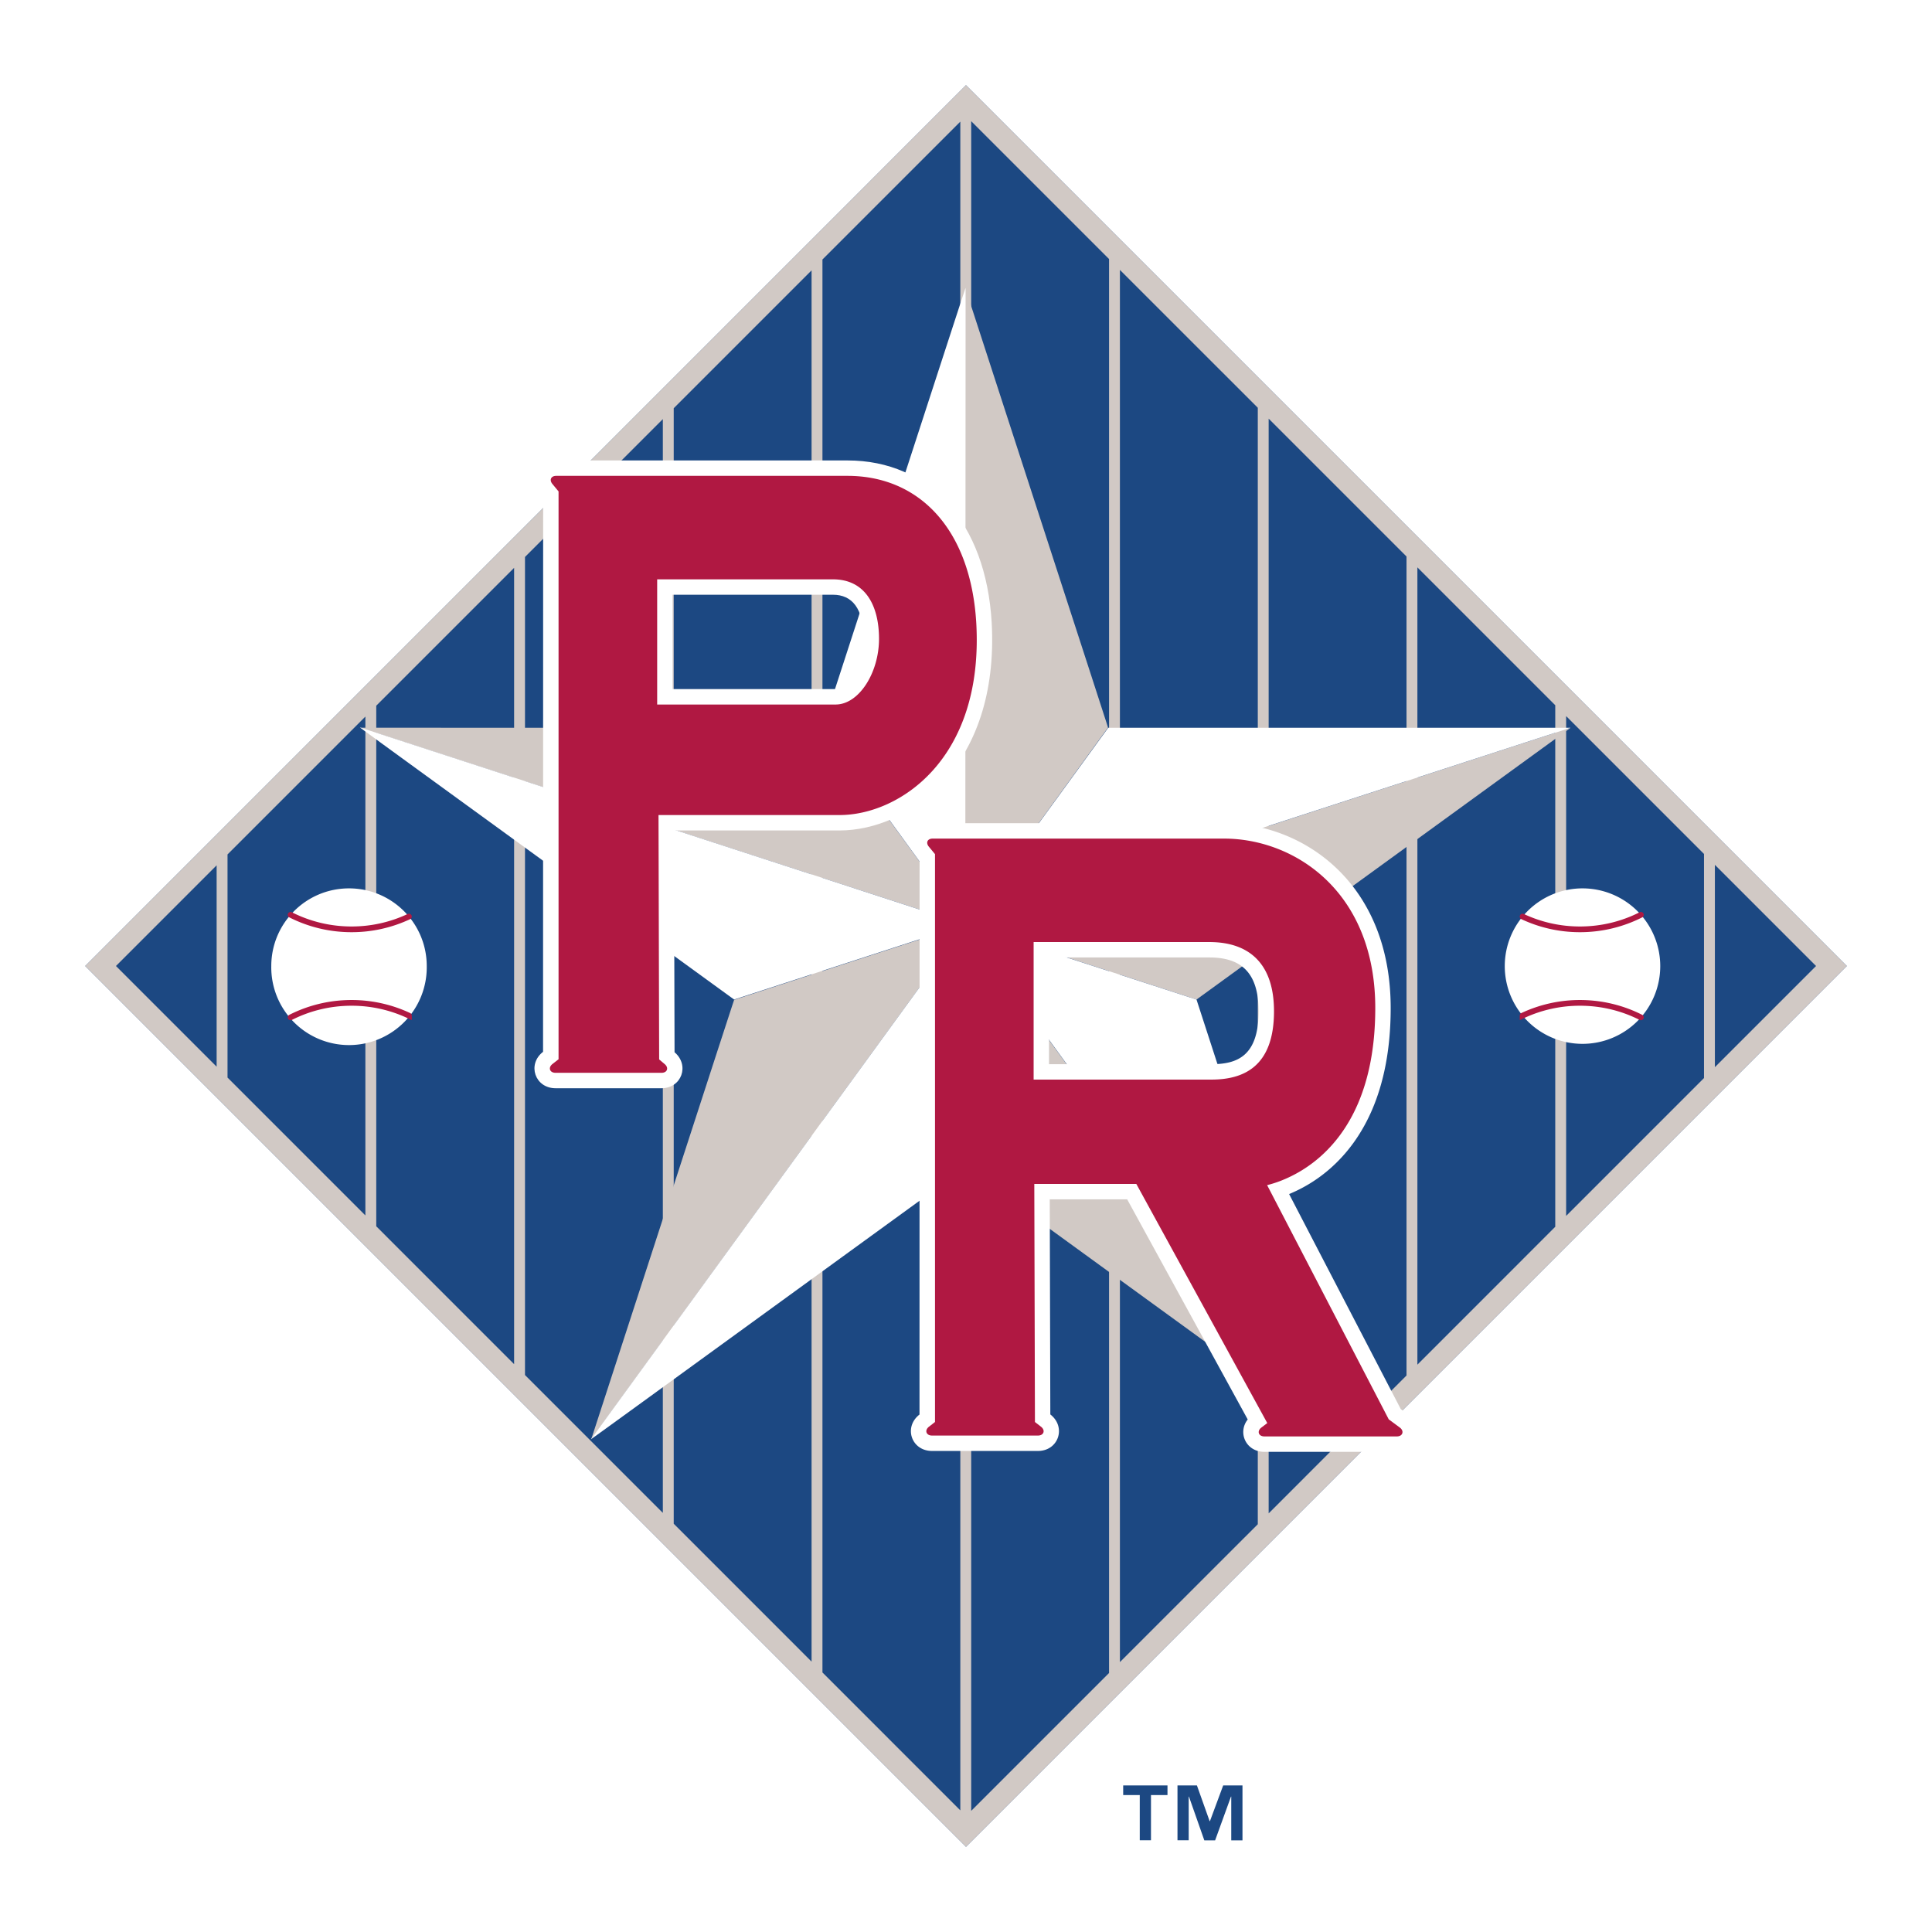
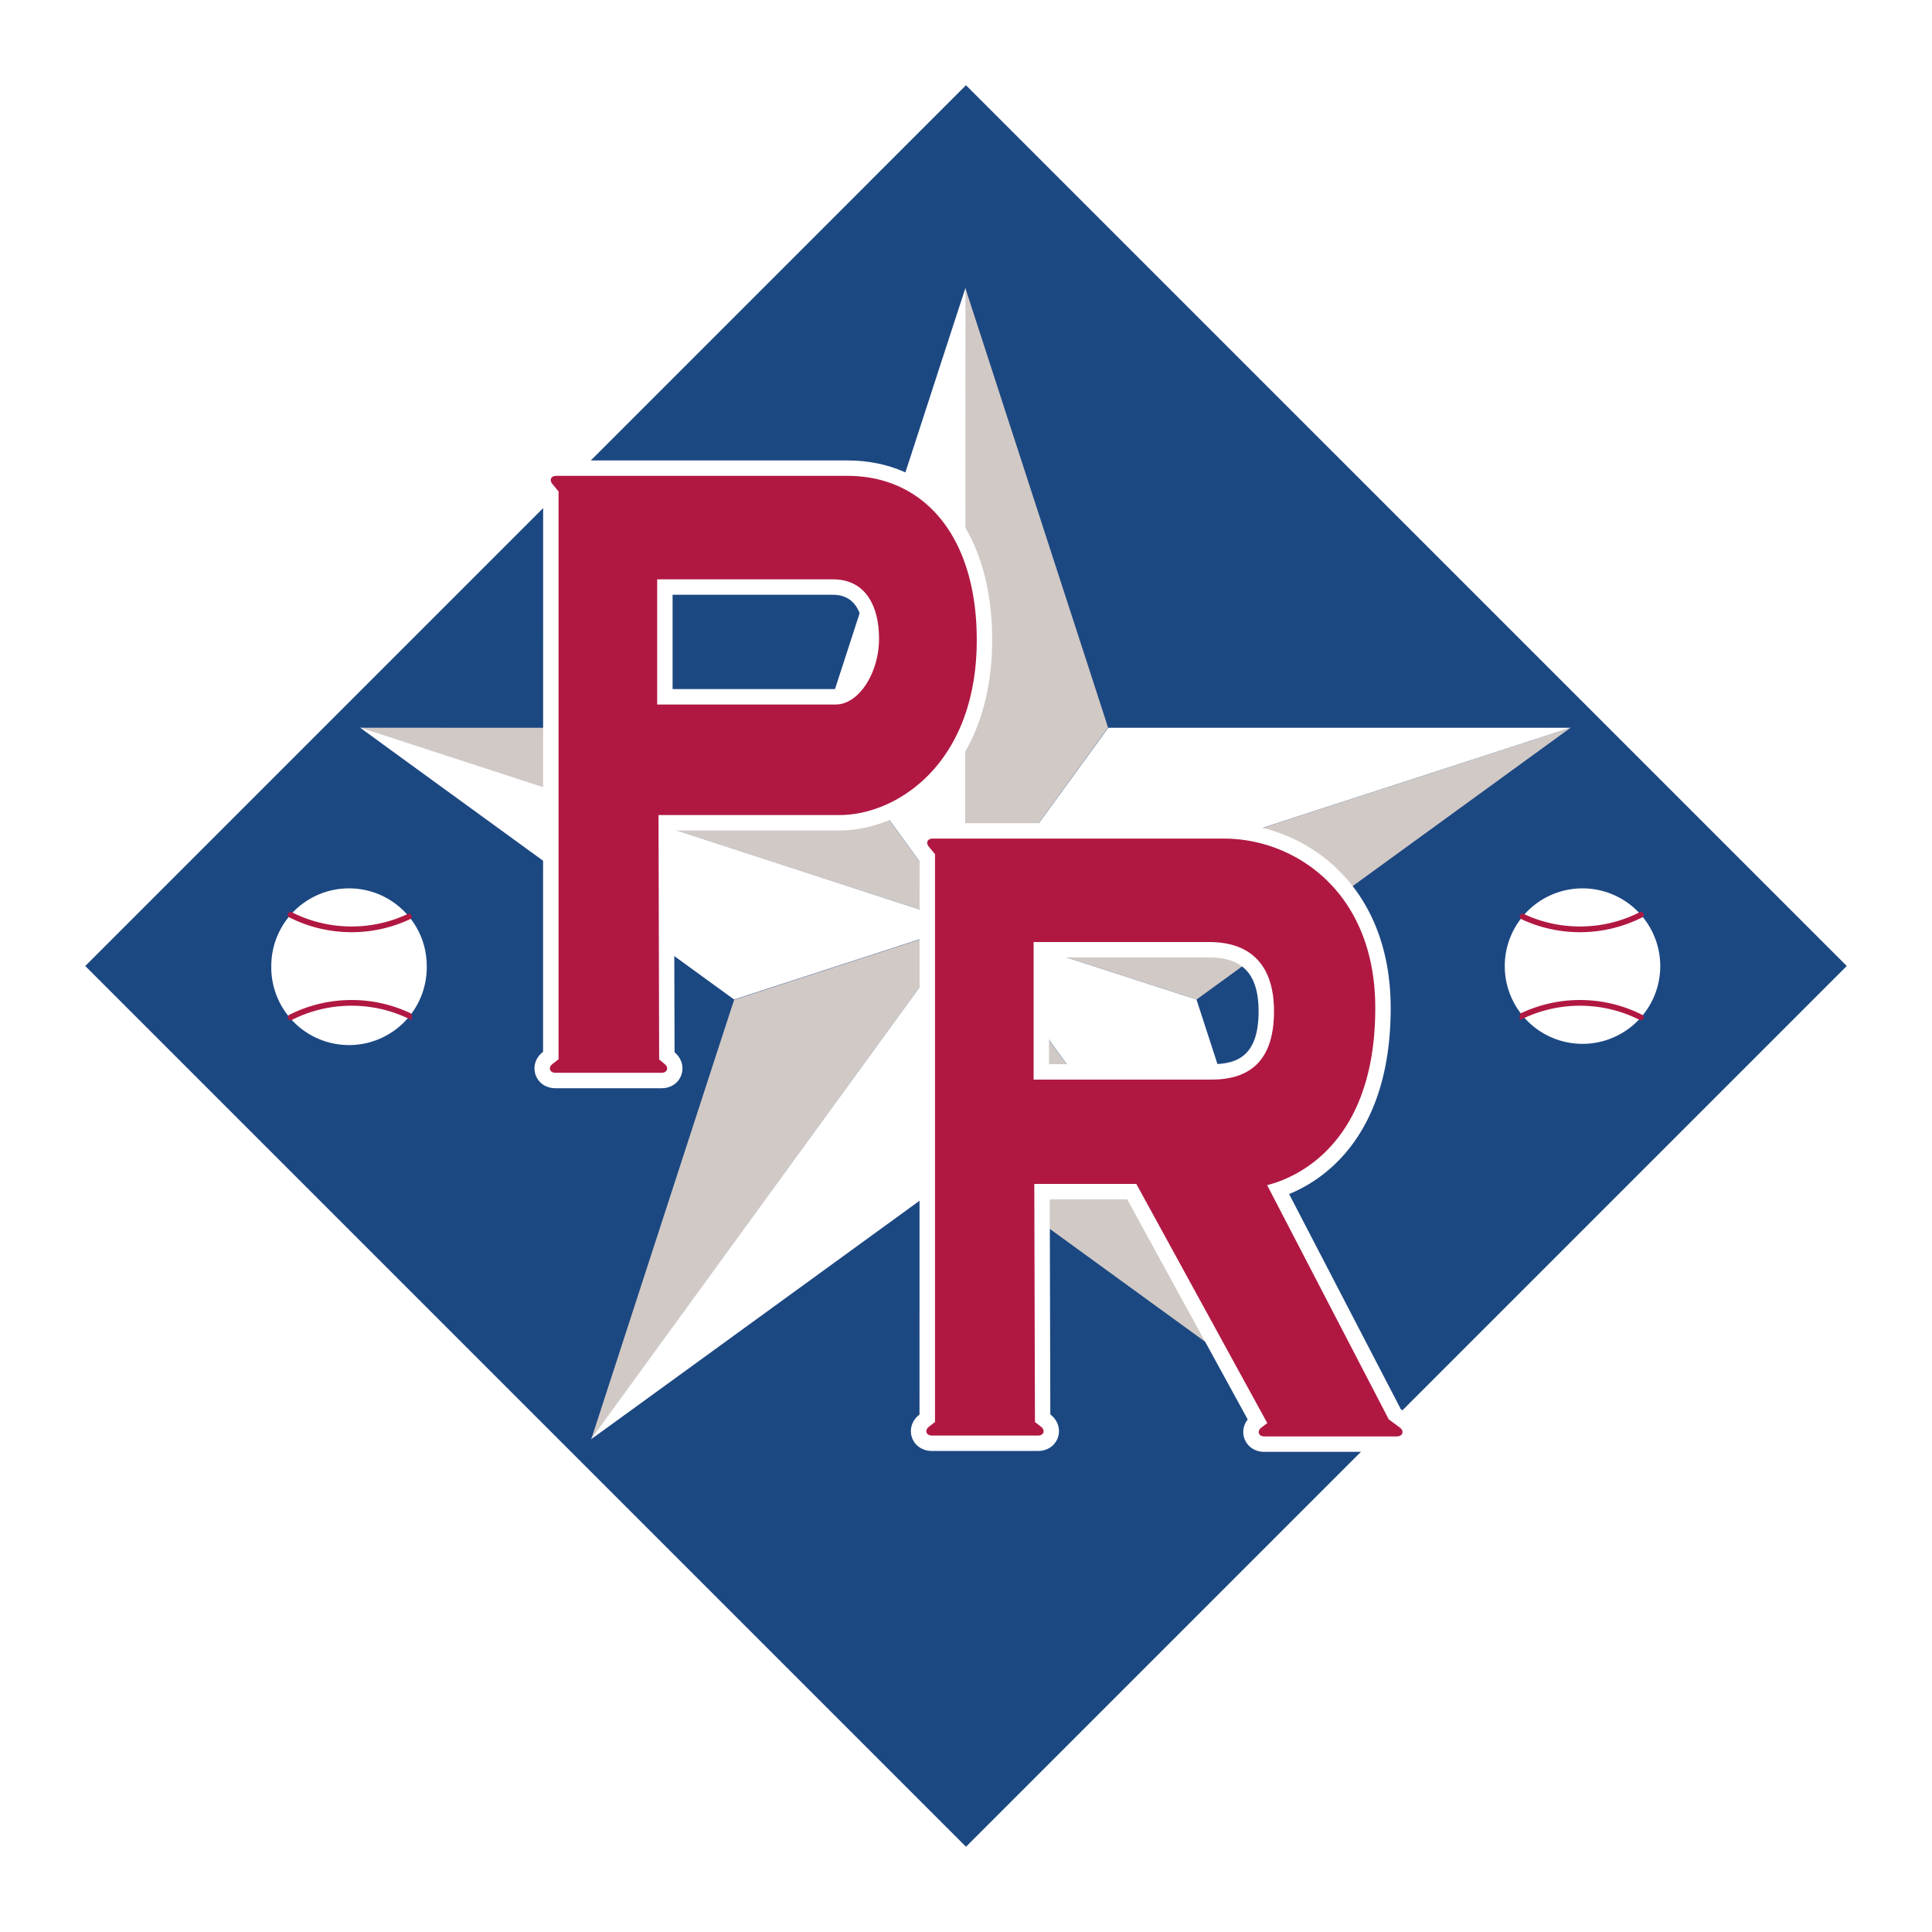
<svg xmlns="http://www.w3.org/2000/svg" width="2500" height="2500" viewBox="0 0 192.756 192.756">
  <path fill-rule="evenodd" clip-rule="evenodd" fill="#fff" d="M0 0h192.756v192.756H0V0z" />
  <path fill-rule="evenodd" clip-rule="evenodd" fill="#1c4882" d="M8.504 96.378L96.376 8.504l87.876 87.874-87.874 87.874L8.504 96.378z" />
-   <path d="M21.614 86.333L11.569 96.378l10.045 10.046V86.333zM8.504 96.378L96.376 8.504l87.875 87.874-87.874 87.874L8.504 96.378zm102.146 70.536V25.843L96.896 12.089v168.579l13.754-13.754zm14.84-14.84V40.682l-13.756-13.754v138.9l13.756-13.754zm14.838-14.84V55.521l-13.754-13.754V150.99l13.754-13.756zm14.84-14.839V70.361l-13.754-13.754v79.544l13.754-13.756zm14.84-14.838V85.2l-13.754-13.754v49.865l13.754-13.754zm1.086-21.272v20.186l10.092-10.093-10.092-10.093zM82.056 25.89v140.973l13.755 13.756V12.136L82.056 25.89zM67.217 40.73v111.293l13.754 13.756V26.975L67.217 40.73zM52.378 55.569v81.617l13.754 13.754V41.814L52.378 55.569zm-15.924 65.693V71.494L22.7 85.248v22.26l13.754 13.754zm1.085-50.854v51.938l13.754 13.756V56.654L37.539 70.408z" fill-rule="evenodd" clip-rule="evenodd" fill="#d1c9c5" />
  <path d="M96.311 28.734c14.255 43.875 14.255 43.875 14.234 43.859L96.309 92.229l.002-63.495zm-.001 63.549l37.319 51.314-37.32-27.115.001-24.199zM35.922 72.607c46.131 0 46.131 0 46.11.016l14.277 19.605-60.387-19.621zM96.34 92.24l60.357-19.63-37.322 27.115L96.34 92.24zm-37.353 51.358c14.256-43.875 14.256-43.875 14.265-43.85l23.038-7.492-37.303 51.342z" fill-rule="evenodd" clip-rule="evenodd" fill="#d1c9c5" />
-   <path d="M96.309 92.229L82.054 72.608c14.257-43.874 14.257-43.874 14.284-43.874l-.029 63.495zm0 24.253c-37.322 27.115-37.322 27.115-37.343 27.1L96.29 92.256l.019 24.226zm0-24.253l-23.066 7.494c-37.32-27.115-37.32-27.115-37.312-27.141l60.378 19.647zm23.066 7.496c14.254 43.873 14.254 43.873 14.234 43.889L96.321 92.246l23.054 7.479zm-8.809-27.116h46.131l-60.388 19.62 14.257-19.62zM150.131 96.387a7.754 7.754 0 0 1 7.756-7.754 7.756 7.756 0 1 1-7.756 7.754z" fill-rule="evenodd" clip-rule="evenodd" fill="#fff" />
+   <path d="M96.309 92.229L82.054 72.608c14.257-43.874 14.257-43.874 14.284-43.874l-.029 63.495zm0 24.253c-37.322 27.115-37.322 27.115-37.343 27.1L96.29 92.256l.019 24.226zm0-24.253l-23.066 7.494c-37.32-27.115-37.32-27.115-37.312-27.141zm23.066 7.496c14.254 43.873 14.254 43.873 14.234 43.889L96.321 92.246l23.054 7.479zm-8.809-27.116h46.131l-60.388 19.62 14.257-19.62zM150.131 96.387a7.754 7.754 0 0 1 7.756-7.754 7.756 7.756 0 1 1-7.756 7.754z" fill-rule="evenodd" clip-rule="evenodd" fill="#fff" />
  <path d="M151.908 91.446a13.42 13.42 0 0 0 5.725 1.274c2.188 0 4.254-.522 6.08-1.448m-11.805 10.058a13.435 13.435 0 0 1 5.725-1.273c2.188 0 4.254.521 6.08 1.447" fill="none" stroke="#b01842" stroke-width=".57" stroke-linecap="round" stroke-miterlimit="2.613" />
  <path d="M27.066 96.387c0-4.283 3.472-7.754 7.755-7.754s7.755 3.471 7.755 7.754a7.756 7.756 0 1 1-15.51 0z" fill-rule="evenodd" clip-rule="evenodd" fill="#fff" />
  <path d="M40.798 91.446a13.417 13.417 0 0 1-5.725 1.274c-2.188 0-4.253-.522-6.08-1.448m11.805 10.058a13.427 13.427 0 0 0-5.724-1.273c-2.188 0-4.253.521-6.08 1.447" fill="none" stroke="#b01842" stroke-width=".57" stroke-linecap="round" stroke-miterlimit="2.613" />
  <path d="M124.486 141.621l-12.027-21.961h-7.725l.057 21.459c1.619 1.26.816 3.643-1.236 3.643H92.986c-2.051 0-2.865-2.375-1.247-3.633l.008-55.359-.262-.318c-1.157-1.402-.251-3.324 1.567-3.324h29.065c7.85 0 16.703 5.944 16.631 18.601-.035 8.219-2.863 13.068-6.033 15.852a14.722 14.722 0 0 1-4.1 2.551l11.141 21.455.812.602c1.668 1.234.867 3.662-1.209 3.662h-13.211c-1.849-.001-2.691-1.929-1.662-3.23zm-3.623-35.447c2.533 0 4.707-.768 4.707-5.279 0-3.982-1.861-5.368-4.906-5.368h-16.002v10.647h16.201z" fill-rule="evenodd" clip-rule="evenodd" fill="#fff" />
  <path d="M54.181 104.939l.009-55.358-.262-.318c-1.157-1.403-.251-3.324 1.566-3.324H84.56c8.17 0 13.809 6.179 14.381 16.187.783 14.354-8.288 20.729-15.174 20.729H67.242l.058 22.127c1.53 1.299.705 3.592-1.301 3.592h-10.57c-2.052 0-2.867-2.375-1.248-3.635zm29.19-36.188c.94 0 2.791-1.822 2.791-5.014 0-3.041-1.153-4.399-3.055-4.399H67.104v9.413h16.267z" fill-rule="evenodd" clip-rule="evenodd" fill="#fff" />
  <path d="M131.699 115.424a13.21 13.21 0 0 1-3.898 2.377 11.61 11.61 0 0 1-1.379.441l12.133 23.367 1.098.812c.477.354.301.891-.293.891h-13.211c-.59 0-.77-.527-.301-.885l.588-.447-13.064-23.857h-10.18l.064 23.75.604.469c.463.359.283.883-.305.883H92.986c-.586 0-.766-.523-.303-.883l.603-.469V85.217l-.614-.744c-.33-.399-.138-.807.38-.807h29.065c7.059 0 15.162 5.312 15.094 17.055-.035 7.83-2.709 12.242-5.512 14.703zm-28.574-7.713h17.738c3.166 0 6.244-1.254 6.244-6.816 0-4.834-2.553-6.906-6.443-6.906h-17.539v13.722zM55.428 107.035c-.587 0-.766-.521-.303-.883l.602-.469V49.029l-.614-.744c-.33-.4-.138-.808.38-.808H84.56c7.135 0 12.307 5.301 12.846 14.735.74 13.556-7.715 19.105-13.639 19.105H65.7l.064 24.38.553.469c.438.373.255.869-.319.869h-10.57zM65.566 70.29h17.805c2.326 0 4.329-3.173 4.329-6.552 0-3.343-1.383-5.937-4.593-5.937H65.566V70.29z" fill-rule="evenodd" clip-rule="evenodd" fill="#b01842" />
-   <path d="M116.479 179.096h-1.646v4.506h-1.119v-4.506h-1.654v-.965h4.42v.965h-.001zm7.482 4.515h-1.119v-4.363h-.027l-1.582 4.363h-1.078l-1.533-4.363h-.025v4.354h-1.119v-5.471h1.938l1.271 3.57h.027l1.324-3.57h1.924v5.48h-.001z" fill-rule="evenodd" clip-rule="evenodd" fill="#1c4882" />
</svg>